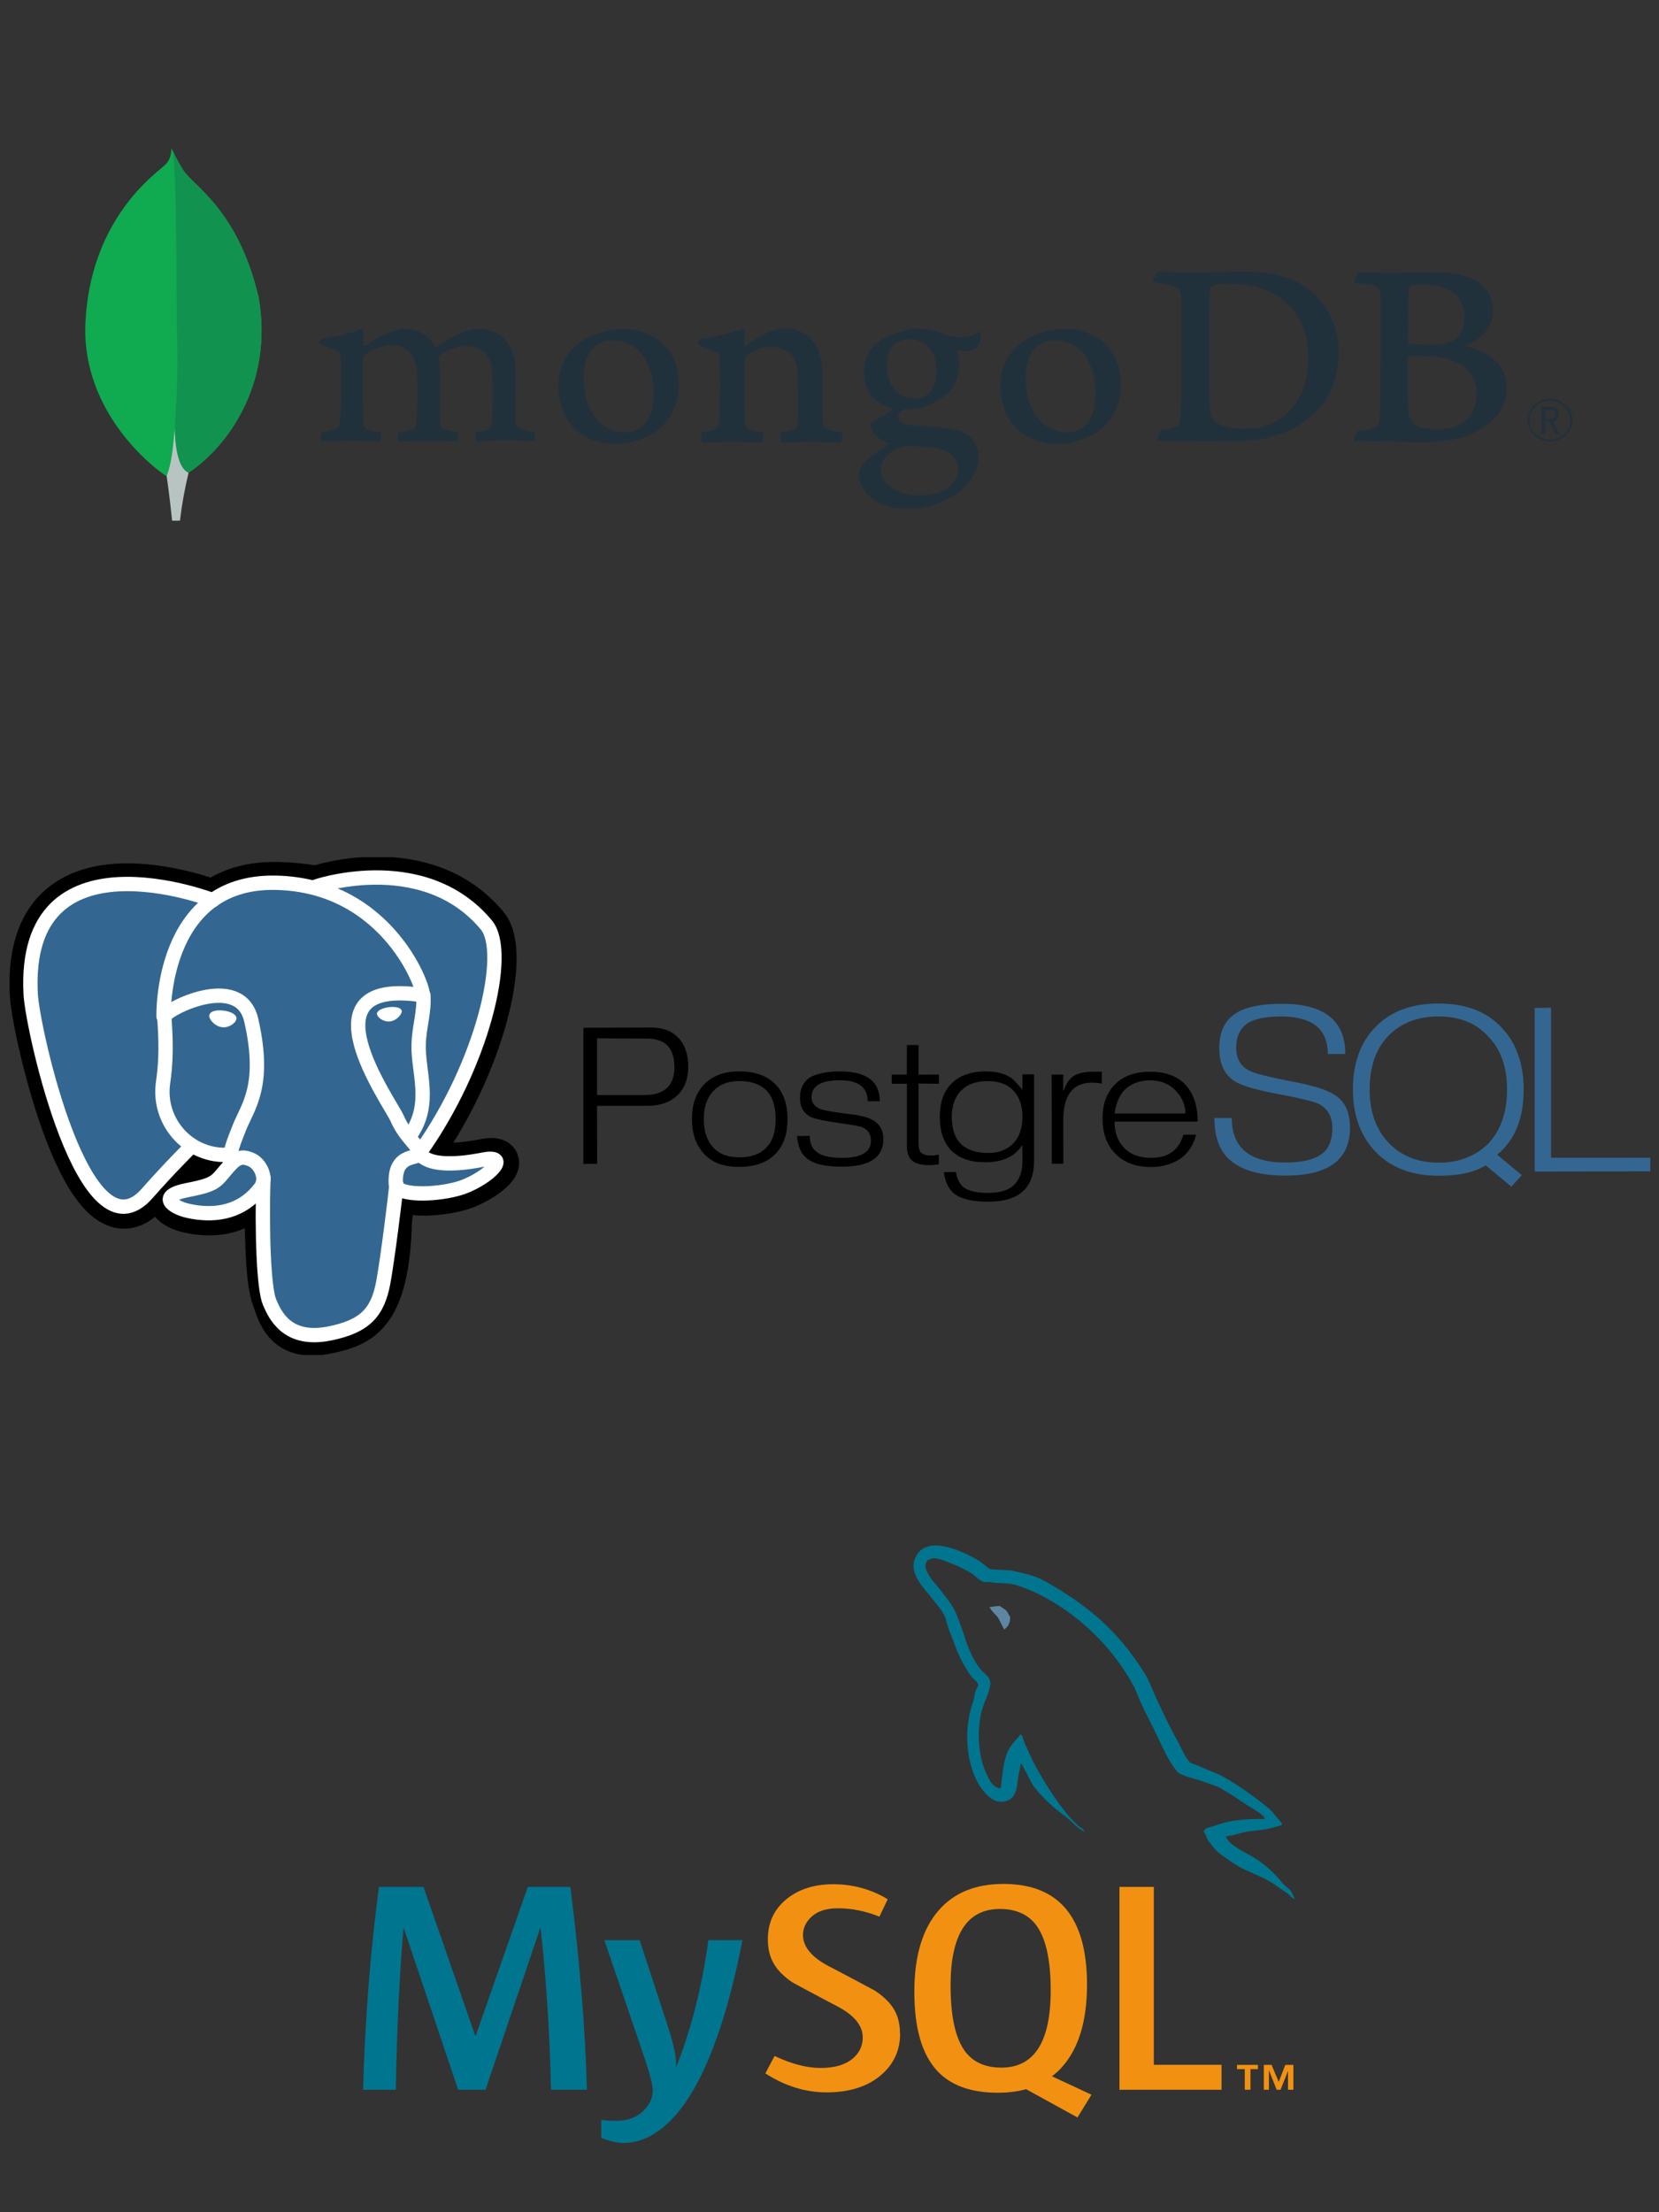
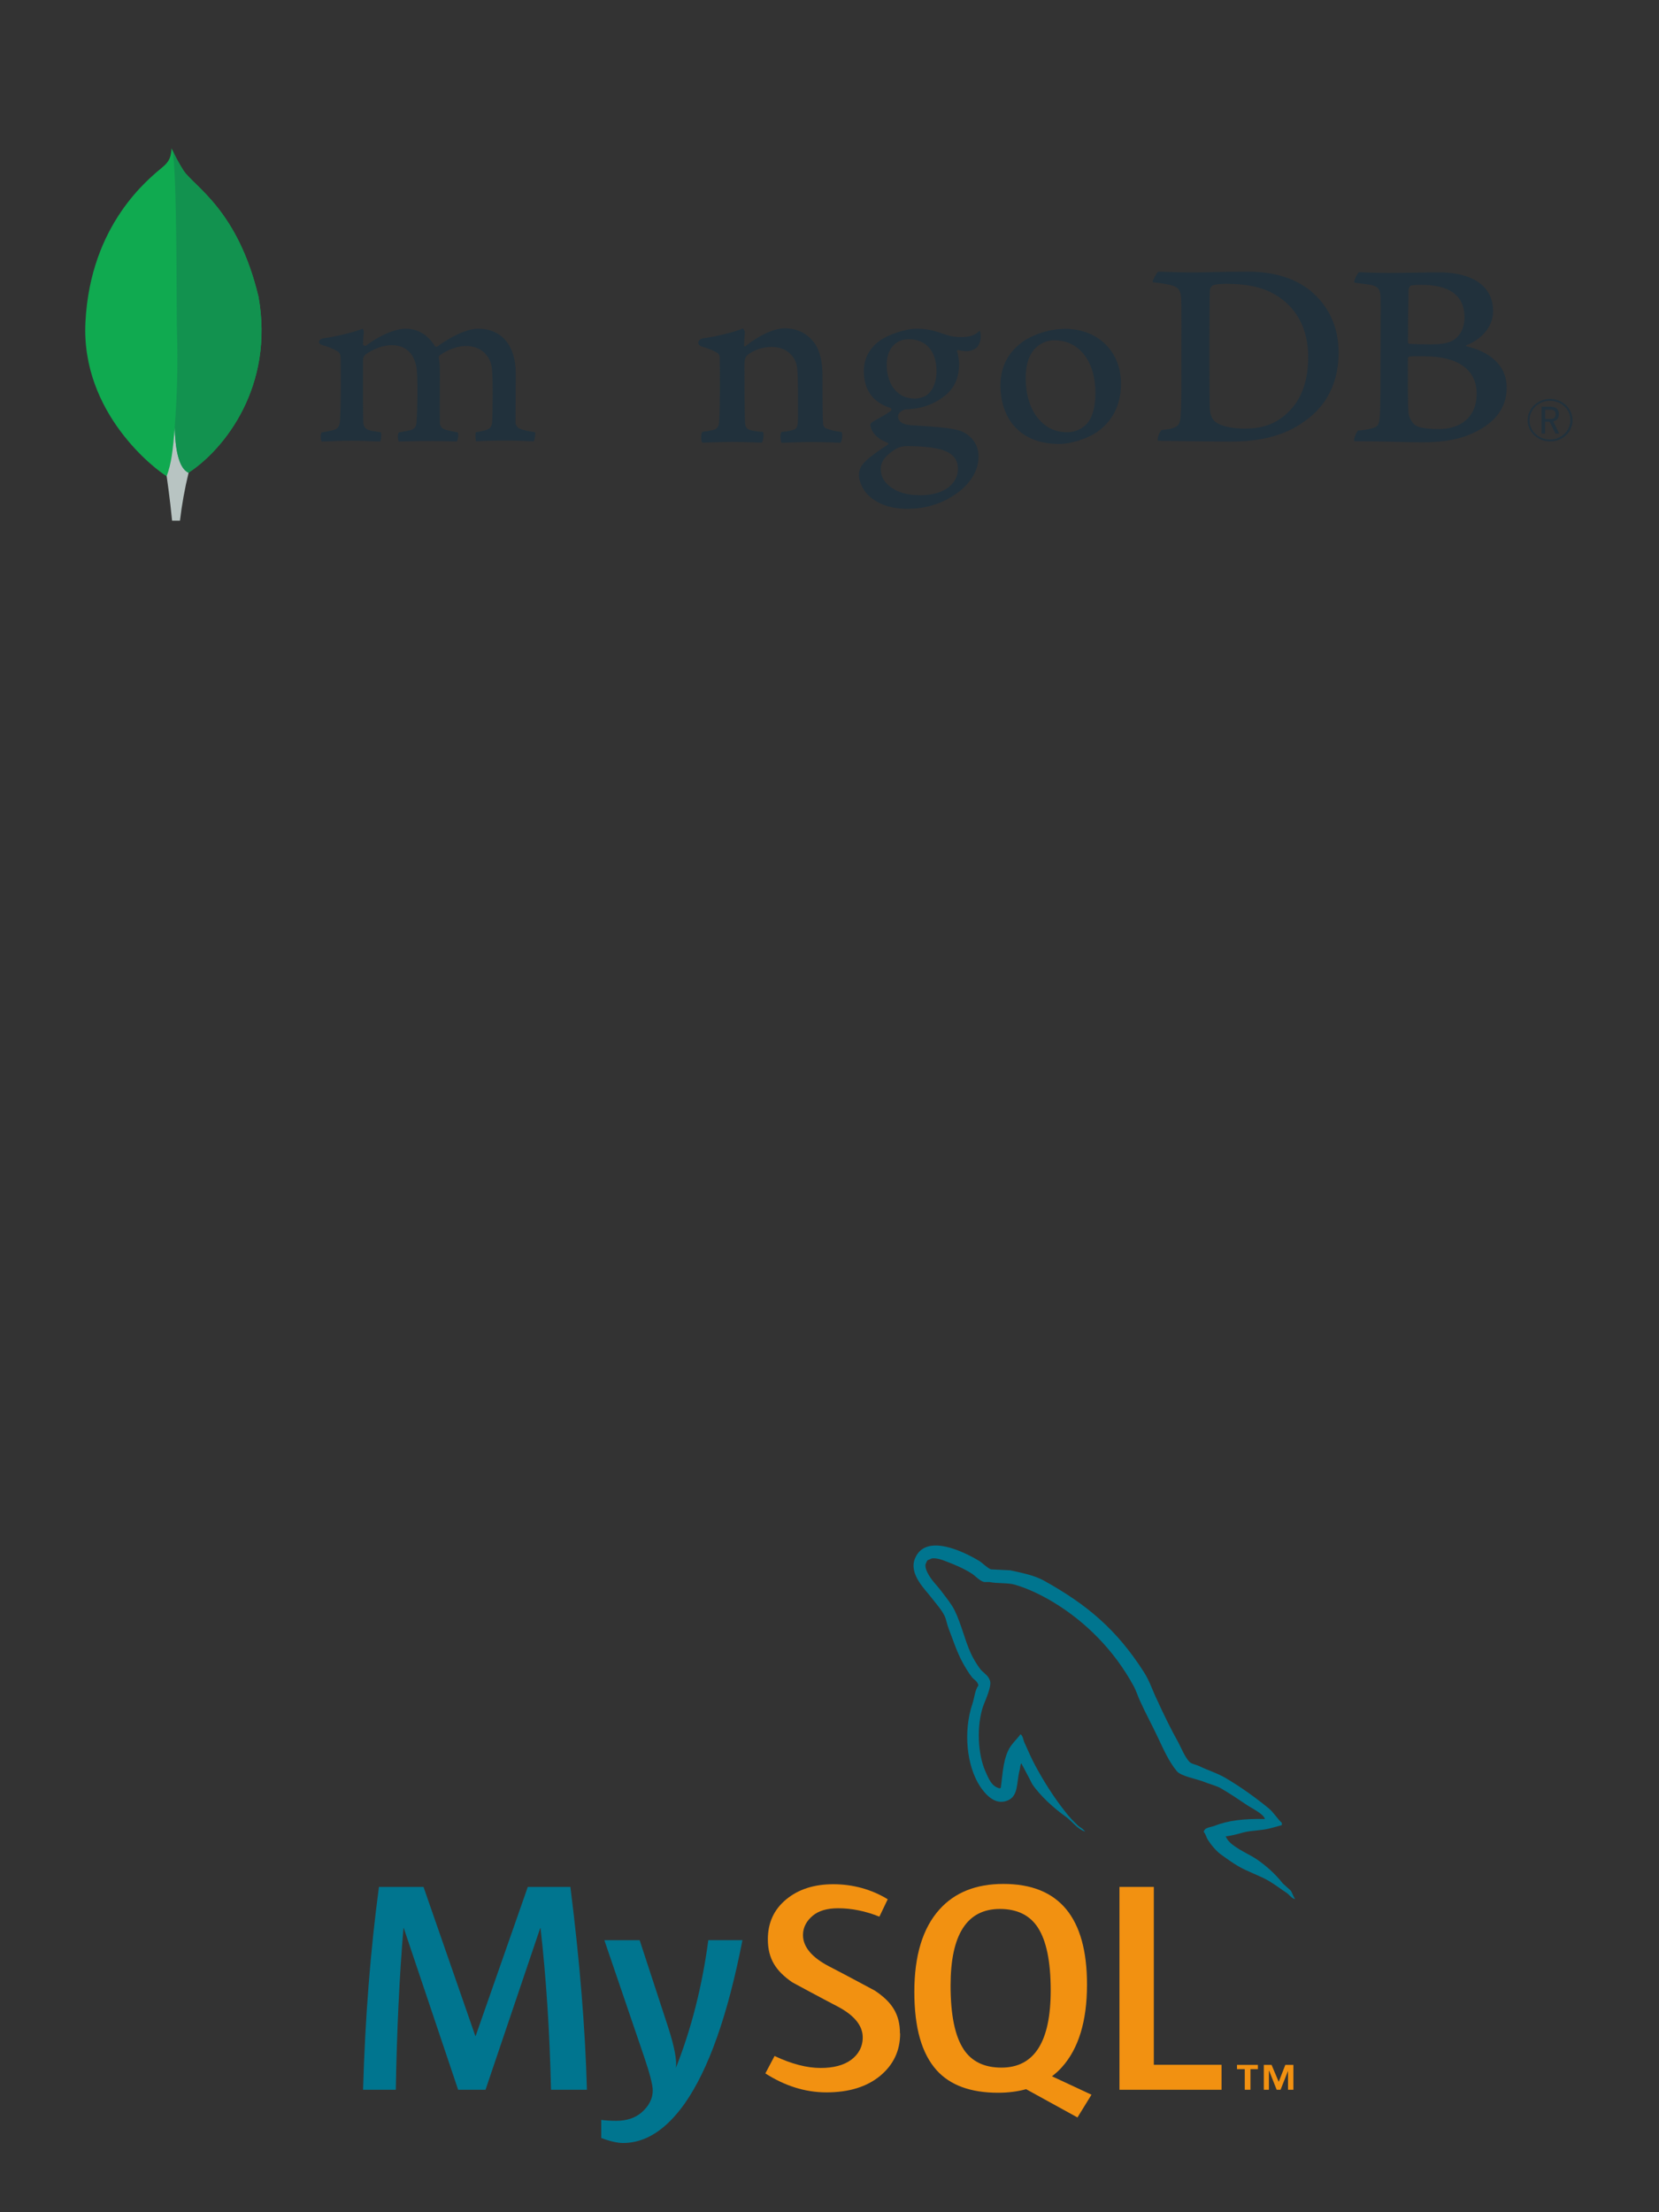
<svg xmlns="http://www.w3.org/2000/svg" width="180" height="240" viewBox="0 0 180 240" fill="none">
  <rect x="0" y="0" width="180" height="240" fill="#333333" stroke="none" />
  <path d="M28.04 32.169C25.794 22.783 21.114 20.284 19.92 18.518C19.428 17.74 18.991 16.931 18.614 16.097C18.552 16.931 18.436 17.456 17.688 18.089C16.186 19.357 9.807 24.282 9.27 34.947C8.77 44.89 16.985 51.021 18.07 51.655C18.905 52.044 19.921 51.663 20.417 51.306C24.377 48.731 29.788 41.866 28.044 32.169" fill="#10AA50" />
  <path d="M18.964 46.362C18.757 48.823 18.609 50.253 18.084 51.66C18.084 51.66 18.429 54.003 18.671 56.485H19.527C19.732 54.737 20.044 53.002 20.462 51.289C19.353 50.772 19.007 48.522 18.964 46.362Z" fill="#B8C4C2" />
  <path d="M20.448 51.287C19.328 50.796 19.003 48.499 18.953 46.359C19.231 42.829 19.311 39.287 19.195 35.749C19.137 33.892 19.223 18.553 18.713 16.307C19.062 17.068 19.464 17.805 19.917 18.515C21.111 20.283 25.793 22.782 28.037 32.168C29.785 41.848 24.404 48.695 20.448 51.287Z" fill="#12924F" />
  <path d="M168.181 47.889C167.701 47.889 167.232 47.755 166.833 47.503C166.433 47.251 166.122 46.892 165.936 46.473C165.751 46.054 165.701 45.592 165.792 45.145C165.884 44.699 166.112 44.288 166.449 43.964C166.786 43.641 167.216 43.419 167.686 43.326C168.156 43.234 168.644 43.275 169.089 43.444C169.534 43.614 169.917 43.904 170.188 44.279C170.459 44.654 170.608 45.097 170.614 45.551C170.623 45.858 170.566 46.163 170.448 46.448C170.329 46.734 170.151 46.993 169.923 47.212C169.696 47.43 169.425 47.602 169.125 47.719C168.826 47.835 168.505 47.893 168.181 47.889ZM168.181 43.486C167.743 43.484 167.313 43.604 166.947 43.833C166.581 44.062 166.295 44.388 166.125 44.771C165.955 45.154 165.909 45.576 165.992 45.984C166.075 46.392 166.285 46.767 166.593 47.062C166.902 47.357 167.296 47.559 167.725 47.641C168.155 47.724 168.601 47.684 169.007 47.527C169.412 47.369 169.759 47.101 170.004 46.756C170.249 46.412 170.38 46.006 170.381 45.59C170.387 45.314 170.334 45.04 170.226 44.783C170.118 44.527 169.956 44.294 169.751 44.097C169.546 43.901 169.301 43.746 169.031 43.641C168.762 43.536 168.473 43.483 168.181 43.486ZM168.768 47.041L168.14 45.759H167.634V47.041H167.266V44.123H168.174C168.85 44.123 169.132 44.401 169.132 44.939C169.132 45.367 168.919 45.633 168.523 45.715L169.171 47.037L168.768 47.041ZM167.649 45.457H168.181C168.612 45.457 168.777 45.318 168.777 44.946C168.777 44.573 168.62 44.447 168.134 44.447H167.649V45.457Z" fill="#21313C" />
  <path d="M131.91 45.794C132.568 46.293 133.884 46.499 135.044 46.499C136.548 46.499 138.022 46.235 139.462 45.002C140.929 43.739 141.938 41.806 141.938 38.719C141.938 35.754 140.747 33.347 138.303 31.938C136.925 31.116 135.138 30.792 133.101 30.792C132.514 30.792 131.91 30.822 131.567 30.969C131.426 31.074 131.326 31.221 131.283 31.386C131.222 31.914 131.222 35.936 131.222 38.313C131.222 40.751 131.222 44.15 131.283 44.567C131.316 44.92 131.503 45.54 131.91 45.8M125.656 29.472C126.188 29.472 128.212 29.56 129.154 29.56C130.914 29.56 132.13 29.472 135.42 29.472C138.177 29.472 140.497 30.177 142.156 31.526C144.163 33.172 145.237 35.461 145.237 38.25C145.237 42.213 143.33 44.503 141.413 45.794C139.506 47.145 137.026 47.908 133.492 47.908C131.612 47.908 128.384 47.85 125.689 47.821H125.634C125.507 47.586 125.864 46.67 126.084 46.646C126.817 46.569 127.011 46.541 127.348 46.409C127.917 46.188 128.051 45.913 128.114 44.944C128.208 43.123 128.177 40.951 128.177 38.484C128.177 36.724 128.208 33.288 128.146 32.202C128.051 31.293 127.646 31.058 126.826 30.881C126.245 30.764 125.657 30.676 125.066 30.617C125.004 30.441 125.485 29.645 125.642 29.472" fill="#21313C" />
  <path d="M153.108 30.961C152.983 30.991 152.826 31.285 152.826 31.431C152.794 32.489 152.763 35.247 152.763 37.155C152.771 37.192 152.79 37.225 152.818 37.251C152.846 37.278 152.881 37.295 152.92 37.303C153.326 37.332 154.329 37.362 155.176 37.362C156.367 37.362 157.056 37.215 157.432 37.038C158.435 36.569 158.898 35.54 158.898 34.426C158.898 31.872 157.018 30.903 154.23 30.903C153.853 30.898 153.476 30.918 153.102 30.961M160.215 42.704C160.215 40.121 158.209 38.653 154.542 38.653C154.387 38.653 153.222 38.624 152.945 38.683C152.851 38.712 152.757 38.77 152.757 38.83C152.757 40.68 152.725 43.644 152.82 44.818C152.883 45.317 153.26 46.022 153.728 46.227C154.23 46.491 155.358 46.55 156.141 46.55C158.303 46.55 160.215 45.406 160.215 42.704ZM147.446 29.523C147.729 29.523 148.562 29.61 150.693 29.61C152.698 29.61 154.328 29.552 156.267 29.552C158.68 29.552 162 30.375 162 33.78C162 35.447 160.748 36.804 159.118 37.45C159.024 37.479 159.024 37.537 159.118 37.567C161.437 38.123 163.473 39.475 163.473 42.058C163.473 44.583 161.813 46.169 159.4 47.167C157.933 47.784 156.11 47.988 154.266 47.988C152.857 47.988 149.078 47.849 146.978 47.871C146.758 47.784 147.179 46.843 147.367 46.697C147.848 46.683 148.325 46.612 148.788 46.486C149.539 46.311 149.628 46.081 149.722 45.024C149.785 44.114 149.785 40.855 149.785 38.535C149.785 35.364 149.818 33.222 149.785 32.165C149.755 31.343 149.441 31.078 148.845 30.932C148.376 30.843 147.593 30.756 146.966 30.668C146.809 30.521 147.292 29.64 147.447 29.523" fill="#21313C" />
  <path d="M34.897 47.898C34.816 47.71 34.784 47.507 34.802 47.304C34.795 47.167 34.828 47.03 34.897 46.908C35.302 46.853 35.704 46.776 36.1 46.676C36.654 46.546 36.863 46.259 36.895 45.59C36.986 44.007 36.992 41.037 36.959 38.95V38.888C36.959 38.663 36.959 38.358 36.666 38.142C36.15 37.836 35.591 37.602 35.004 37.447C34.742 37.374 34.596 37.243 34.604 37.09C34.611 36.937 34.777 36.757 35.119 36.693C36.026 36.605 38.406 36.067 39.34 35.659C39.436 35.778 39.481 35.927 39.465 36.076C39.465 36.167 39.45 36.265 39.44 36.365C39.413 36.659 39.384 36.994 39.384 37.328C39.39 37.368 39.407 37.407 39.435 37.438C39.462 37.47 39.498 37.493 39.539 37.506C39.58 37.52 39.624 37.522 39.666 37.512C39.708 37.503 39.746 37.483 39.777 37.454C41.556 36.133 43.151 35.661 43.967 35.661C45.312 35.661 46.36 36.27 47.171 37.524C47.189 37.554 47.216 37.579 47.248 37.597C47.28 37.615 47.316 37.624 47.353 37.625C47.386 37.625 47.419 37.617 47.449 37.602C47.478 37.587 47.504 37.565 47.523 37.539C49.158 36.363 50.779 35.661 51.864 35.661C54.428 35.661 55.961 37.481 55.961 40.526C55.961 41.401 55.952 42.511 55.943 43.547C55.936 44.456 55.929 45.307 55.929 45.897C55.929 46.036 56.131 46.436 56.435 46.515C56.81 46.689 57.351 46.778 58.036 46.889H58.063C58.114 47.064 58.006 47.744 57.901 47.883C57.731 47.883 57.497 47.869 57.203 47.855C56.671 47.83 55.94 47.795 55.091 47.795C53.387 47.795 52.496 47.826 51.646 47.879C51.581 47.677 51.559 47.027 51.637 46.89C51.989 46.838 52.338 46.766 52.681 46.675C53.224 46.505 53.381 46.272 53.415 45.59C53.428 45.105 53.526 40.831 53.352 39.817C53.19 38.765 52.354 37.533 50.525 37.533C49.846 37.533 48.751 37.802 47.706 38.552C47.641 38.622 47.605 38.711 47.603 38.804V38.825C47.727 39.372 47.727 40.011 47.727 40.977C47.727 41.533 47.727 42.112 47.719 42.692C47.712 43.87 47.706 44.982 47.727 45.823C47.727 46.396 48.092 46.533 48.387 46.643C48.547 46.676 48.673 46.706 48.8 46.733C49.045 46.79 49.3 46.849 49.68 46.906C49.737 47.15 49.732 47.403 49.666 47.645C49.65 47.736 49.612 47.822 49.556 47.897C48.608 47.866 47.636 47.84 46.232 47.84C45.807 47.84 45.113 47.856 44.5 47.871C44.003 47.884 43.533 47.897 43.266 47.898C43.194 47.736 43.162 47.562 43.172 47.386C43.157 47.222 43.191 47.056 43.271 46.908L43.648 46.843C43.976 46.788 44.261 46.74 44.528 46.676C44.991 46.537 45.166 46.298 45.2 45.738C45.29 44.432 45.361 40.667 45.166 39.725C44.834 38.213 43.926 37.446 42.465 37.446C41.61 37.446 40.529 37.836 39.646 38.463C39.562 38.541 39.495 38.636 39.45 38.74C39.405 38.844 39.384 38.955 39.387 39.068C39.387 39.517 39.387 40.05 39.387 40.623C39.387 42.513 39.374 44.866 39.422 45.883C39.451 46.197 39.569 46.569 40.189 46.706C40.325 46.743 40.56 46.779 40.833 46.822C40.99 46.847 41.162 46.874 41.339 46.904C41.395 47.237 41.367 47.578 41.255 47.898C40.983 47.898 40.647 47.881 40.263 47.866C39.676 47.841 38.942 47.81 38.114 47.81C37.134 47.81 36.452 47.841 35.905 47.866C35.537 47.883 35.218 47.897 34.9 47.898" fill="#21313C" />
-   <path d="M66.47 36.92C65.941 36.91 65.42 37.049 64.974 37.319C63.886 37.946 63.331 39.198 63.331 41.038C63.331 44.482 65.151 46.887 67.758 46.887C68.457 46.908 69.138 46.68 69.668 46.247C70.468 45.628 70.894 44.364 70.894 42.593C70.894 39.201 69.115 36.92 66.467 36.92M66.969 48.164C62.261 48.164 60.584 44.892 60.584 41.83C60.584 39.691 61.507 38.02 63.327 36.859C64.602 36.111 66.065 35.702 67.564 35.672C71.156 35.672 73.666 38.12 73.666 41.626C73.666 44.008 72.664 45.889 70.767 47.065C69.857 47.593 68.274 48.164 66.969 48.164Z" fill="#21313C" />
  <path d="M114.428 36.92C113.898 36.909 113.376 37.048 112.929 37.319C111.841 37.946 111.286 39.198 111.286 41.038C111.286 44.482 113.106 46.887 115.713 46.887C116.414 46.91 117.098 46.681 117.628 46.247C118.429 45.628 118.853 44.364 118.853 42.593C118.853 39.201 117.075 36.92 114.428 36.92ZM114.93 48.164C110.221 48.164 108.545 44.892 108.545 41.832C108.545 39.69 109.467 38.02 111.289 36.859C112.563 36.111 114.026 35.701 115.525 35.672C119.117 35.672 121.627 38.121 121.627 41.624C121.627 44.009 120.625 45.889 118.728 47.064C117.818 47.593 116.235 48.164 114.93 48.164Z" fill="#21313C" />
  <path d="M98.595 36.801C97.145 36.801 96.206 37.886 96.206 39.567C96.206 41.247 97.014 43.244 99.286 43.244C99.676 43.244 100.383 43.08 100.734 42.714C101.262 42.254 101.614 41.304 101.614 40.3C101.614 38.109 100.487 36.801 98.603 36.801M98.415 48.397C98.005 48.393 97.601 48.488 97.242 48.675C96.093 49.37 95.561 50.065 95.561 50.872C95.561 51.628 95.87 52.23 96.536 52.763C97.343 53.411 98.431 53.726 99.861 53.726C102.676 53.726 103.937 52.292 103.937 50.872C103.937 49.882 103.414 49.219 102.336 48.844C101.505 48.557 100.118 48.398 98.419 48.398M98.607 55.208C96.917 55.208 95.7 54.87 94.66 54.111C93.648 53.372 93.193 52.274 93.193 51.515C93.204 51.026 93.401 50.558 93.748 50.195C94.041 49.878 94.723 49.285 96.3 48.258C96.324 48.248 96.345 48.232 96.36 48.211C96.374 48.19 96.382 48.165 96.382 48.14C96.383 48.112 96.373 48.084 96.355 48.062C96.337 48.04 96.311 48.024 96.282 48.017C94.984 47.546 94.593 46.767 94.474 46.35C94.474 46.334 94.474 46.311 94.461 46.285C94.424 46.12 94.389 45.965 94.625 45.805C94.807 45.683 95.097 45.519 95.408 45.345C95.847 45.115 96.268 44.855 96.668 44.568C96.69 44.546 96.706 44.52 96.715 44.491C96.724 44.463 96.726 44.432 96.721 44.403C96.716 44.373 96.704 44.346 96.685 44.321C96.667 44.297 96.643 44.277 96.615 44.262C94.694 43.651 93.726 42.299 93.726 40.232C93.72 39.588 93.878 38.952 94.187 38.377C94.496 37.803 94.947 37.308 95.501 36.934C96.273 36.355 98.214 35.659 99.471 35.659H99.544C100.837 35.688 101.565 35.945 102.575 36.298C103.149 36.495 103.757 36.586 104.367 36.568C105.436 36.568 105.904 36.246 106.306 35.873C106.371 36.041 106.406 36.219 106.409 36.398C106.433 36.825 106.311 37.249 106.06 37.604C105.841 37.892 105.326 38.1 104.855 38.1C104.807 38.1 104.76 38.1 104.709 38.093C104.461 38.077 104.215 38.038 103.975 37.978L103.855 38.018C103.817 38.071 103.842 38.13 103.873 38.205C103.88 38.219 103.886 38.235 103.89 38.251C103.976 38.621 104.034 38.998 104.065 39.376C104.065 41.537 103.166 42.478 102.193 43.176C101.253 43.844 100.137 44.254 98.966 44.36C98.942 44.36 98.82 44.369 98.591 44.389C98.444 44.401 98.254 44.418 98.226 44.418H98.198C97.987 44.474 97.435 44.722 97.435 45.185C97.435 45.569 97.684 46.045 98.877 46.132L99.648 46.183C101.221 46.287 103.185 46.416 104.109 46.712C104.722 46.917 105.251 47.299 105.622 47.805C105.992 48.31 106.185 48.914 106.173 49.529C106.173 51.468 104.718 53.291 102.281 54.406C101.132 54.926 99.874 55.193 98.601 55.188" fill="#21313C" />
  <path d="M91.309 46.866C90.619 46.778 90.116 46.689 89.522 46.425C89.406 46.311 89.329 46.165 89.302 46.008C89.239 45.098 89.239 42.456 89.239 40.727C89.239 39.317 88.99 38.087 88.359 37.204C87.607 36.205 86.542 35.619 85.163 35.619C83.941 35.619 82.312 36.411 80.965 37.498C80.933 37.527 80.726 37.713 80.731 37.424C80.735 37.135 80.782 36.548 80.811 36.173C80.824 36.074 80.812 35.972 80.777 35.878C80.741 35.783 80.683 35.698 80.606 35.628C79.726 36.045 77.257 36.601 76.344 36.686C75.678 36.808 75.509 37.416 76.22 37.625H76.231C76.8 37.774 77.344 38.001 77.844 38.298C78.126 38.504 78.095 38.797 78.095 39.032C78.126 40.998 78.126 44.022 78.032 45.666C78.001 46.312 77.812 46.547 77.31 46.666L77.357 46.65C76.975 46.741 76.588 46.81 76.197 46.856C76.04 47.002 76.04 47.854 76.197 48.03C76.511 48.03 78.104 47.943 79.424 47.943C81.24 47.943 82.18 48.03 82.651 48.03C82.84 47.825 82.901 47.032 82.777 46.856C82.343 46.837 81.912 46.778 81.49 46.679C80.99 46.563 80.864 46.326 80.833 45.8C80.772 44.418 80.772 41.483 80.772 39.486C80.772 38.93 80.927 38.665 81.115 38.513C81.741 37.985 82.777 37.634 83.685 37.634C84.565 37.634 85.151 37.898 85.591 38.249C86.104 38.673 86.425 39.267 86.489 39.909C86.614 41.02 86.581 43.257 86.581 45.19C86.581 46.247 86.489 46.513 86.081 46.629C85.894 46.717 85.392 46.806 84.796 46.864C84.609 47.041 84.67 47.862 84.796 48.038C85.611 48.038 86.556 47.951 87.929 47.951C89.653 47.951 90.75 48.038 91.189 48.038C91.376 47.833 91.439 47.066 91.315 46.864" fill="#21313C" />
  <g clip-path="url(#clip0_218_807)">
    <g clip-path="url(#clip1_218_807)">
-       <path d="M42.378 132.313C42.741 129.451 42.632 129.032 44.888 129.495L45.461 129.543C47.196 129.617 49.465 129.279 50.798 128.694C53.667 127.436 55.369 125.335 52.539 125.887C46.085 127.145 45.641 125.08 45.641 125.08C52.457 115.526 55.306 103.398 52.847 100.429C46.139 92.331 34.528 96.16 34.334 96.26L34.272 96.271C32.997 96.021 31.569 95.871 29.966 95.847C27.045 95.801 24.829 96.57 23.148 97.775C23.148 97.775 2.434 89.713 3.398 107.914C3.603 111.786 9.272 137.214 16.034 129.533C18.506 126.725 20.894 124.35 20.894 124.35C22.08 125.095 23.5 125.475 24.989 125.338L25.105 125.245C25.069 125.594 25.084 125.935 25.151 126.339C23.409 128.178 23.921 128.501 20.438 129.178C16.915 129.864 18.985 131.086 20.336 131.405C21.974 131.792 25.765 132.34 28.327 128.953L28.224 129.339C28.908 129.856 28.862 133.052 28.959 135.335C29.056 137.619 29.217 139.75 29.71 141.006C30.203 142.262 30.784 145.498 35.361 144.571C39.187 143.797 42.111 142.682 42.378 132.313Z" fill="black" stroke="black" stroke-width="4.665" />
+       <path d="M42.378 132.313C42.741 129.451 42.632 129.032 44.888 129.495L45.461 129.543C47.196 129.617 49.465 129.279 50.798 128.694C53.667 127.436 55.369 125.335 52.539 125.887C46.085 127.145 45.641 125.08 45.641 125.08C52.457 115.526 55.306 103.398 52.847 100.429C46.139 92.331 34.528 96.16 34.334 96.26L34.272 96.271C32.997 96.021 31.569 95.871 29.966 95.847C27.045 95.801 24.829 96.57 23.148 97.775C23.148 97.775 2.434 89.713 3.398 107.914C3.603 111.786 9.272 137.214 16.034 129.533C18.506 126.725 20.894 124.35 20.894 124.35C22.08 125.095 23.5 125.475 24.989 125.338L25.105 125.245C25.069 125.594 25.084 125.935 25.151 126.339C23.409 128.178 23.921 128.501 20.438 129.178C21.974 131.792 25.765 132.34 28.327 128.953L28.224 129.339C28.908 129.856 28.862 133.052 28.959 135.335C29.056 137.619 29.217 139.75 29.71 141.006C30.203 142.262 30.784 145.498 35.361 144.571C39.187 143.797 42.111 142.682 42.378 132.313Z" fill="black" stroke="black" stroke-width="4.665" />
      <path d="M52.533 125.887C46.078 127.145 45.634 125.08 45.634 125.08C52.45 115.525 55.299 103.397 52.84 100.428C46.132 92.331 34.521 96.16 34.327 96.26L34.265 96.27C32.989 96.02 31.562 95.871 29.958 95.847C27.037 95.801 24.822 96.57 23.14 97.775C23.14 97.775 2.427 89.713 3.39 107.914C3.595 111.787 9.264 137.214 16.027 129.533C18.498 126.725 20.886 124.351 20.886 124.351C22.073 125.095 23.492 125.475 24.981 125.338L25.097 125.246C25.061 125.594 25.077 125.935 25.143 126.339C23.401 128.178 23.913 128.501 20.43 129.178C16.907 129.864 18.977 131.086 20.328 131.405C21.967 131.792 25.757 132.341 28.319 128.953L28.217 129.339C28.899 129.856 29.378 132.699 29.298 135.277C29.218 137.854 29.164 139.624 29.702 141.006C30.24 142.388 30.776 145.498 35.354 144.571C39.179 143.797 41.161 141.79 41.437 138.442C41.633 136.062 42.076 136.413 42.104 134.286L42.459 133.278C42.869 130.052 42.524 129.011 44.881 129.495L45.454 129.542C47.188 129.617 49.458 129.279 50.791 128.694C53.66 127.436 55.362 125.335 52.533 125.887H52.533Z" fill="#336791" />
      <path d="M28.577 127.745C28.399 133.748 28.622 139.794 29.243 141.263C29.865 142.732 31.197 145.59 35.775 144.664C39.6 143.889 40.992 142.389 41.596 139.08C42.041 136.645 42.898 129.883 43.008 128.497" stroke="white" stroke-width="1.555" stroke-linecap="round" stroke-linejoin="round" />
      <path d="M23.094 97.656C23.094 97.656 2.366 89.651 3.329 107.853C3.534 111.726 9.204 137.154 15.966 129.473C18.437 126.664 20.672 124.462 20.672 124.462" stroke="white" stroke-width="1.555" stroke-linecap="round" stroke-linejoin="round" />
      <path d="M34.286 96.186C33.569 96.398 45.816 91.955 52.776 100.358C55.235 103.327 52.386 115.456 45.571 125.011" stroke="white" stroke-width="1.555" stroke-linecap="round" stroke-linejoin="round" />
-       <path d="M45.509 125.002C45.509 125.002 45.953 127.067 52.409 125.808C55.237 125.256 53.535 127.357 50.666 128.616C48.312 129.648 43.034 129.913 42.948 128.486C42.726 124.806 45.726 125.924 45.509 125.002ZM45.509 125.002C45.314 124.171 43.972 123.356 43.085 121.323C42.31 119.549 32.46 105.944 45.817 107.964C46.306 107.869 42.333 95.961 29.833 95.767C17.336 95.573 17.746 110.288 17.746 110.288" stroke="white" stroke-width="1.555" stroke-linecap="round" stroke-linejoin="bevel" />
      <path d="M25.087 126.263C23.344 128.102 23.857 128.425 20.374 129.102C16.85 129.789 18.921 131.01 20.272 131.329C21.91 131.717 25.701 132.265 28.262 128.876C29.042 127.845 28.258 126.198 27.186 125.779C26.669 125.576 25.976 125.322 25.087 126.263Z" stroke="white" stroke-width="1.555" stroke-linecap="round" stroke-linejoin="round" />
      <path d="M24.994 126.234C24.819 125.153 25.37 123.866 25.961 122.361C26.85 120.103 28.899 117.844 27.26 110.68C26.038 105.342 17.841 109.569 17.836 110.293C17.831 111.017 18.206 113.962 17.699 117.392C17.036 121.868 20.713 125.653 24.947 125.266" stroke="white" stroke-width="1.555" stroke-linecap="round" stroke-linejoin="round" />
      <path d="M22.963 110.186C22.926 110.433 23.442 111.094 24.115 111.182C24.786 111.27 25.361 110.754 25.398 110.507C25.434 110.26 24.919 109.987 24.246 109.899C23.574 109.81 22.998 109.939 22.963 110.186H22.963Z" fill="white" stroke="white" stroke-width="0.518" />
      <path d="M43.463 109.688C43.499 109.935 42.984 110.596 42.311 110.684C41.639 110.772 41.064 110.256 41.027 110.009C40.992 109.762 41.507 109.489 42.179 109.401C42.852 109.312 43.426 109.441 43.463 109.688V109.688Z" fill="white" stroke="white" stroke-width="0.259" />
      <path d="M45.937 107.974C46.047 109.913 45.494 111.234 45.425 113.299C45.322 116.299 46.939 119.734 44.502 123.172" stroke="white" stroke-width="1.555" stroke-linecap="round" stroke-linejoin="round" />
    </g>
    <g clip-path="url(#clip2_218_807)">
      <path d="M74.674 115.715C74.674 117.044 74.28 118.084 73.492 118.837C72.704 119.59 71.623 119.966 70.25 119.966H64.777L64.791 126.251L63.303 126.274V111.5L70.663 111.475C71.929 111.475 72.912 111.852 73.612 112.604C74.321 113.357 74.675 114.398 74.675 115.726M73.174 115.78C73.174 113.708 72.182 112.671 70.198 112.671L64.778 112.648V118.799H69.919C72.089 118.799 73.174 117.79 73.174 115.77M85.448 121.415C85.448 122.991 85.036 124.223 84.212 125.108C83.291 126.1 81.949 126.596 80.186 126.596C79.345 126.596 78.61 126.482 77.981 126.251C77.361 126.011 76.816 125.639 76.347 125.135C75.497 124.187 75.072 122.947 75.072 121.414C75.072 119.873 75.484 118.651 76.307 117.748C77.219 116.738 78.513 116.233 80.187 116.233C81.958 116.233 83.295 116.725 84.199 117.708C85.031 118.594 85.448 119.83 85.448 121.415ZM84.159 121.415C84.159 118.661 82.835 117.283 80.187 117.283C78.991 117.283 78.052 117.651 77.37 118.386C77.042 118.74 76.79 119.174 76.613 119.688C76.445 120.193 76.36 120.769 76.36 121.415C76.36 122.681 76.688 123.691 77.343 124.444C78.008 125.188 78.956 125.56 80.187 125.56C81.55 125.56 82.565 125.175 83.229 124.404C83.548 124.059 83.782 123.638 83.933 123.142C84.084 122.646 84.159 122.07 84.159 121.415ZM95.841 123.58C95.841 125.574 94.349 126.57 91.364 126.57C90.452 126.57 89.681 126.5 89.052 126.358C88.432 126.216 87.927 125.985 87.538 125.667C87.237 125.428 86.997 125.114 86.82 124.724C86.643 124.325 86.528 123.833 86.475 123.249L87.857 123.226C87.857 124.005 88.1 124.581 88.587 124.953C89.11 125.396 90.035 125.617 91.364 125.617C93.454 125.617 94.499 124.993 94.499 123.744C94.499 123.017 94.15 122.517 93.45 122.242C93.308 122.179 92.462 122.04 90.912 121.817C89.371 121.586 88.41 121.383 88.029 121.206C87.206 120.816 86.794 120.112 86.794 119.094C86.794 118.102 87.161 117.362 87.897 116.875C88.26 116.672 88.711 116.516 89.251 116.41C89.801 116.296 90.434 116.238 91.151 116.238C94.021 116.238 95.456 117.314 95.456 119.466H94.141C94.141 117.951 93.131 117.194 91.112 117.194C90.084 117.194 89.318 117.35 88.813 117.659C88.308 117.96 88.056 118.43 88.056 119.067C88.056 119.661 88.397 120.086 89.079 120.343C89.478 120.485 90.394 120.644 91.829 120.821C93.113 120.963 93.994 121.157 94.473 121.405C95.385 121.831 95.841 122.552 95.841 123.571M101.867 126.291C101.654 126.336 101.464 126.366 101.296 126.385C101.136 126.407 101.021 126.41 100.95 126.41C100.047 126.41 99.395 126.254 98.997 125.945C98.599 125.626 98.399 125.073 98.399 124.284V117.574H96.752V116.578H98.386L98.4 113.376H99.662V116.592L101.868 116.568V117.578L99.662 117.555V124.078C99.662 124.565 99.769 124.902 99.981 125.087C100.203 125.274 100.593 125.366 101.15 125.366C101.23 125.366 101.319 125.366 101.416 125.343C101.514 125.32 101.66 125.294 101.854 125.25L101.868 126.26M112.197 125.959C112.197 128.899 110.545 130.369 107.241 130.369C105.514 130.369 104.288 130.086 103.561 129.519C102.933 129.032 102.548 128.248 102.406 127.168L103.708 127.144C103.858 127.932 104.133 128.481 104.531 128.792C105.063 129.207 105.953 129.416 107.202 129.416C108.53 129.416 109.482 129.114 110.058 128.513C110.643 127.91 110.935 127.056 110.935 125.948L110.921 124.221C110.124 125.47 108.773 126.094 106.869 126.094C105.284 126.094 104.057 125.661 103.189 124.792C102.79 124.368 102.485 123.853 102.272 123.251C102.069 122.64 101.967 121.945 101.967 121.165C101.967 119.606 102.379 118.416 103.202 117.592C104.07 116.688 105.328 116.236 106.975 116.236C108.1 116.236 109.017 116.471 109.725 116.941C109.964 117.118 110.363 117.547 110.921 118.229L110.935 116.555H112.197V125.948M110.935 121.112C110.935 119.952 110.611 119.027 109.965 118.336C109.327 117.636 108.388 117.286 107.148 117.286C105.917 117.286 104.961 117.632 104.279 118.322C103.606 119.005 103.269 119.952 103.269 121.166C103.269 123.778 104.593 125.085 107.241 125.085C107.817 125.085 108.326 124.996 108.769 124.819C109.212 124.643 109.606 124.381 109.952 124.035C110.607 123.353 110.935 122.379 110.935 121.112ZM119.546 117.562C119.165 117.492 118.811 117.455 118.483 117.455C116.402 117.455 115.361 118.814 115.361 121.533L115.375 126.25H114.113L114.099 116.591L115.361 116.568V118.309H115.427C115.64 117.626 115.977 117.113 116.437 116.768C116.942 116.431 117.695 116.263 118.696 116.263C118.899 116.263 119.068 116.263 119.2 116.263C119.343 116.263 119.457 116.263 119.546 116.286V117.561M129.947 121.68H120.926C120.926 122.788 121.232 123.691 121.843 124.391C122.551 125.206 123.565 125.613 124.885 125.613C126.754 125.613 127.923 124.777 128.392 123.102H129.761C129.557 124.059 129.074 124.865 128.312 125.52C127.879 125.866 127.369 126.132 126.784 126.317C126.209 126.513 125.58 126.61 124.898 126.61C123.189 126.61 121.864 126.096 120.926 125.069C120.058 124.147 119.624 122.903 119.624 121.335C119.624 119.776 120.076 118.545 120.979 117.642C121.882 116.73 123.153 116.274 124.792 116.274C125.669 116.274 126.435 116.402 127.091 116.659C127.746 116.907 128.295 117.292 128.737 117.815C129.544 118.753 129.947 120.042 129.947 121.68ZM128.618 120.804C128.618 119.873 128.259 119.041 127.542 118.306C126.833 117.571 125.917 117.203 124.791 117.203C124.216 117.203 123.698 117.292 123.237 117.469C122.777 117.637 122.365 117.899 122.002 118.253C121.444 118.855 121.085 119.706 120.925 120.804L128.618 120.804Z" fill="black" />
      <path d="M146.475 122.338C146.475 125.807 144.14 127.541 139.47 127.541C136.672 127.541 134.629 126.945 133.342 125.754C132.288 124.775 131.762 123.285 131.762 121.286H133.645C133.645 124.509 135.587 126.121 139.47 126.121C141.332 126.121 142.678 125.786 143.507 125.116C144.209 124.541 144.56 123.631 144.56 122.386C144.56 121.152 144.082 120.286 143.124 119.785C142.582 119.519 141.257 119.184 139.151 118.78C136.502 118.302 134.783 117.817 133.997 117.328C132.858 116.615 132.289 115.413 132.289 113.721C132.289 112.125 132.773 110.945 133.741 110.179C134.783 109.328 136.571 108.902 139.103 108.902C143.677 108.902 145.965 110.716 145.965 114.344H144.066C144.066 111.631 142.369 110.275 138.976 110.275C137.273 110.275 136.028 110.546 135.241 111.088C134.496 111.673 134.124 112.53 134.124 113.658C134.124 114.839 134.603 115.673 135.56 116.163C136.071 116.44 137.571 116.823 140.06 117.312C142.401 117.737 143.981 118.227 144.8 118.78C145.917 119.472 146.475 120.658 146.475 122.338ZM165.124 127.493L163.974 128.738L161.198 126.424C160.612 126.796 159.9 127.079 159.059 127.269C158.219 127.46 157.234 127.557 156.107 127.557C153.224 127.557 150.947 126.7 149.276 124.987C147.617 123.264 146.787 121.003 146.787 118.205C146.787 115.343 147.612 113.072 149.261 111.391C150.91 109.71 153.181 108.87 156.075 108.87C157.564 108.87 158.889 109.094 160.048 109.54C161.208 109.987 162.198 110.668 163.017 111.583C164.549 113.242 165.315 115.45 165.315 118.205C165.315 119.748 165.08 121.109 164.612 122.29C164.144 123.461 163.421 124.456 162.442 125.275L165.124 127.493ZM163.512 118.205C163.512 116.993 163.347 115.912 163.017 114.966C162.687 114.008 162.176 113.173 161.484 112.46C160.176 111.003 158.378 110.274 156.091 110.274C153.835 110.274 152.022 110.971 150.649 112.365C149.287 113.759 148.607 115.705 148.607 118.205C148.607 120.61 149.292 122.536 150.665 123.982C152.048 125.419 153.856 126.137 156.091 126.137C157.186 126.137 158.176 125.966 159.059 125.626C159.942 125.285 160.734 124.78 161.436 124.11C162.819 122.663 163.511 120.695 163.511 118.205M179.361 127.078L166.514 127.101V109.356L168.286 109.324V125.6H179.377L179.36 127.085" fill="#336791" />
    </g>
  </g>
  <path d="M63.68 226.716H59.784C59.646 220.501 59.267 214.656 58.648 209.18H58.612L52.678 226.716H49.708L43.81 209.18H43.774C43.335 214.44 43.058 220.285 42.944 226.716H39.391C39.619 218.894 40.196 211.56 41.116 204.709H45.95L51.571 220.876H51.608L57.265 204.709H61.888C62.898 212.73 63.5 220.064 63.68 226.716Z" fill="#00758F" />
  <path d="M80.555 210.484C78.968 218.618 76.876 224.532 74.279 228.224C72.253 231.064 70.034 232.49 67.617 232.49C66.974 232.49 66.18 232.308 65.236 231.945V229.985C65.699 230.048 66.234 230.082 66.86 230.082C67.984 230.082 68.892 229.786 69.583 229.201C70.413 228.485 70.822 227.679 70.822 226.787C70.822 226.179 70.497 224.929 69.854 223.038L65.573 210.49H69.403L72.475 219.874C73.166 222.004 73.455 223.492 73.335 224.339C75.012 220.101 76.185 215.483 76.852 210.484H80.543H80.555Z" fill="#00758F" />
  <path d="M132.535 226.716H121.461V204.709H125.189V224.006H132.535V226.716Z" fill="#F29111" />
  <path fill-rule="evenodd" clip-rule="evenodd" d="M118.42 227.248L114.139 225.254C114.518 224.959 114.885 224.641 115.21 224.272C117.025 222.255 117.939 219.267 117.939 215.308C117.939 208.031 114.915 204.384 108.867 204.384C105.903 204.384 103.588 205.305 101.929 207.156C100.113 209.179 99.205 212.155 99.205 216.086C99.205 220.017 100.011 222.789 101.622 224.596C103.095 226.226 105.314 227.038 108.284 227.038C109.39 227.038 110.406 226.907 111.332 226.652L116.905 229.719L118.426 227.248H118.42ZM104.55 222.318C103.606 220.886 103.137 218.58 103.137 215.41C103.137 209.872 104.923 207.1 108.482 207.1C110.346 207.1 111.711 207.764 112.588 209.088C113.532 210.525 114.001 212.803 114.001 215.933C114.001 221.517 112.216 224.312 108.656 224.312C106.793 224.312 105.428 223.653 104.55 222.323" fill="#F29111" />
  <path d="M97.663 220.613C97.663 222.482 96.935 224.01 95.492 225.208C94.043 226.401 92.102 226.998 89.666 226.998C87.388 226.998 85.181 226.31 83.041 224.941L84.039 223.05C85.879 223.919 87.544 224.35 89.041 224.35C90.442 224.35 91.542 224.055 92.336 223.476C93.129 222.891 93.605 222.073 93.605 221.033C93.605 219.726 92.643 218.607 90.869 217.676C89.234 216.829 85.969 215.063 85.969 215.063C84.201 213.841 83.312 212.535 83.312 210.382C83.312 208.598 83.973 207.161 85.296 206.065C86.618 204.968 88.326 204.417 90.418 204.417C92.51 204.417 94.548 204.963 96.316 206.048L95.414 207.934C93.899 207.326 92.408 207.025 90.929 207.025C89.733 207.025 88.813 207.297 88.169 207.843C87.526 208.382 87.123 209.081 87.123 209.928C87.123 211.228 88.109 212.359 89.925 213.313C91.578 214.16 94.921 215.96 94.921 215.96C96.743 217.176 97.645 218.477 97.645 220.613" fill="#F29111" />
  <path fill-rule="evenodd" clip-rule="evenodd" d="M137.219 197.344C134.965 197.293 133.221 197.503 131.76 198.088C131.339 198.247 130.666 198.247 130.606 198.753C130.834 198.963 130.858 199.309 131.057 199.605C131.393 200.139 131.983 200.854 132.518 201.224C133.107 201.65 133.702 202.076 134.321 202.445C135.416 203.087 136.654 203.456 137.724 204.092C138.344 204.461 138.963 204.944 139.582 205.342C139.889 205.552 140.087 205.899 140.484 206.029V205.95C140.285 205.711 140.231 205.365 140.033 205.098C139.75 204.836 139.468 204.592 139.185 204.331C138.368 203.291 137.358 202.388 136.257 201.644C135.355 201.059 133.383 200.258 133.023 199.281C133.023 199.281 132.993 199.253 132.969 199.224C133.588 199.173 134.321 198.957 134.911 198.798C135.866 198.56 136.738 198.611 137.724 198.372C138.175 198.264 138.626 198.134 139.077 198.003V197.764C138.566 197.287 138.205 196.645 137.67 196.197C136.239 195.026 134.658 193.885 133.029 192.925C132.157 192.391 131.027 192.05 130.101 191.595C129.764 191.436 129.205 191.357 129.007 191.09C128.502 190.505 128.219 189.738 127.852 189.045C127.035 187.585 126.247 185.966 125.543 184.421C125.038 183.387 124.726 182.348 124.107 181.393C121.209 176.872 118.058 174.134 113.218 171.453C112.178 170.896 110.94 170.652 109.617 170.362C108.914 170.334 108.21 170.283 107.507 170.254C107.056 170.067 106.605 169.561 106.214 169.323C104.609 168.368 100.472 166.295 99.294 169.033C98.537 170.76 100.418 172.464 101.068 173.339C101.543 173.952 102.168 174.64 102.499 175.333C102.697 175.787 102.751 176.264 102.949 176.741C103.4 177.911 103.821 179.212 104.41 180.303C104.717 180.86 105.054 181.445 105.451 181.95C105.679 182.246 106.07 182.376 106.154 182.853C105.763 183.382 105.733 184.183 105.505 184.847C104.495 187.852 104.885 191.573 106.322 193.782C106.773 194.447 107.843 195.913 109.28 195.35C110.549 194.873 110.266 193.356 110.633 192.027C110.717 191.703 110.663 191.493 110.832 191.283V191.334C111.222 192.078 111.619 192.794 111.986 193.538C112.858 194.839 114.379 196.197 115.647 197.1C116.321 197.583 116.856 198.401 117.697 198.696V198.616H117.643C117.475 198.378 117.223 198.27 116.994 198.088C116.489 197.611 115.924 197.026 115.533 196.492C114.355 195.004 113.309 193.356 112.383 191.652C111.932 190.829 111.541 189.925 111.174 189.102C111.006 188.784 111.006 188.306 110.723 188.147C110.302 188.733 109.683 189.238 109.371 189.954C108.835 191.096 108.781 192.51 108.583 193.97C108.469 193.998 108.529 193.97 108.469 194.021C107.567 193.811 107.26 192.93 106.924 192.192C106.082 190.3 105.938 187.273 106.671 185.091C106.869 184.535 107.711 182.779 107.374 182.246C107.206 181.74 106.641 181.45 106.334 181.047C105.968 180.541 105.571 179.905 105.324 179.343C104.651 177.855 104.308 176.207 103.581 174.719C103.244 174.026 102.649 173.31 102.174 172.674C101.639 171.958 101.05 171.453 100.623 170.601C100.484 170.305 100.286 169.828 100.508 169.51C100.563 169.3 100.677 169.215 100.905 169.164C101.272 168.874 102.312 169.243 102.679 169.402C103.719 169.8 104.591 170.175 105.463 170.731C105.859 170.998 106.28 171.504 106.785 171.635H107.374C108.276 171.816 109.286 171.686 110.134 171.924C111.625 172.373 112.972 173.043 114.186 173.759C117.872 175.969 120.908 179.104 122.964 182.853C123.301 183.461 123.445 184.023 123.752 184.66C124.341 185.966 125.075 187.295 125.664 188.568C126.253 189.817 126.818 191.09 127.666 192.129C128.087 192.686 129.776 192.981 130.534 193.271C131.093 193.51 131.971 193.72 132.476 194.015C133.432 194.572 134.387 195.214 135.289 195.822C135.74 196.14 137.147 196.804 137.231 197.338" fill="#00758F" />
  <path d="M139.75 226.715H140.333V224.016H139.456L138.74 225.857L137.965 224.016H137.123V226.715H137.676V224.664H137.706L138.518 226.715H138.939L139.75 224.664V226.715ZM135.055 226.715H135.674V224.476H136.48V224.016H134.213V224.476H135.055V226.715Z" fill="#F29111" />
-   <path fill-rule="evenodd" clip-rule="evenodd" d="M108.502 174.24C108.027 174.24 107.69 174.296 107.348 174.37V174.421H107.402C107.63 174.848 108.021 175.143 108.304 175.512C108.532 175.938 108.724 176.365 108.953 176.785C108.983 176.757 109.007 176.734 109.007 176.734C109.404 176.467 109.602 176.046 109.602 175.404C109.434 175.217 109.404 175.035 109.266 174.848C109.097 174.58 108.73 174.45 108.508 174.234" fill="#5D87A1" />
  <defs>
    <clipPath id="clip0_218_807">
-       <rect width="178.105" height="74.04" fill="white" transform="translate(0.947 82.98)" />
-     </clipPath>
+       </clipPath>
    <clipPath id="clip1_218_807">
      <rect width="55.447" height="54" fill="white" transform="translate(0.883 92.999)" />
    </clipPath>
    <clipPath id="clip2_218_807">
      <rect width="116.068" height="21.5" fill="white" transform="translate(63.305 108.868)" />
    </clipPath>
  </defs>
</svg>